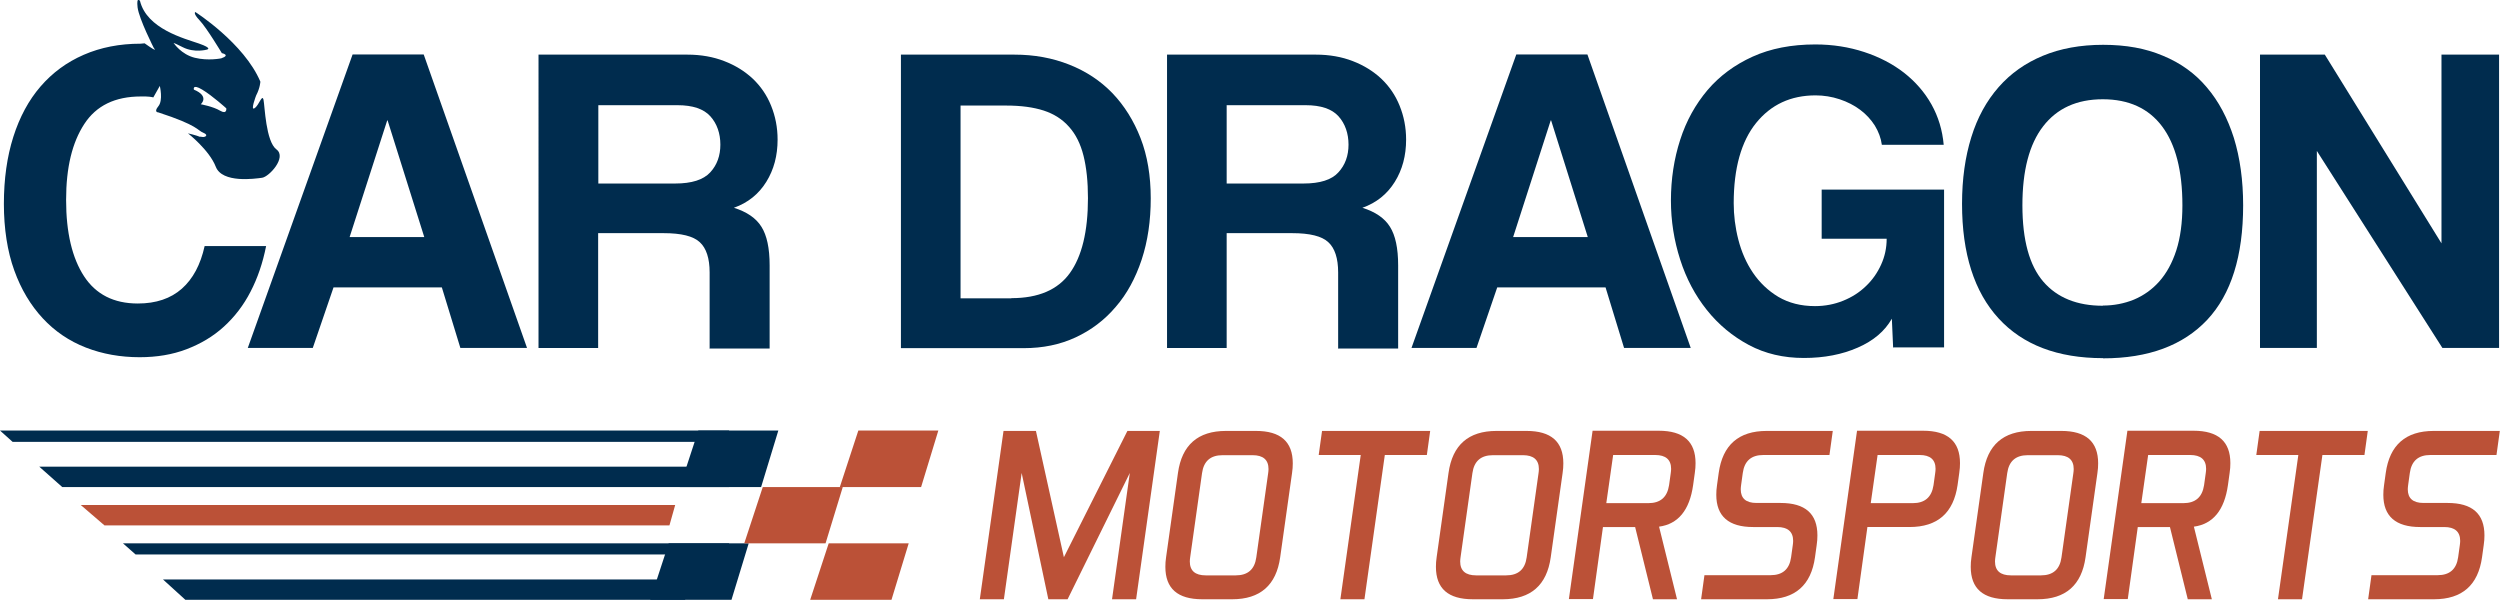
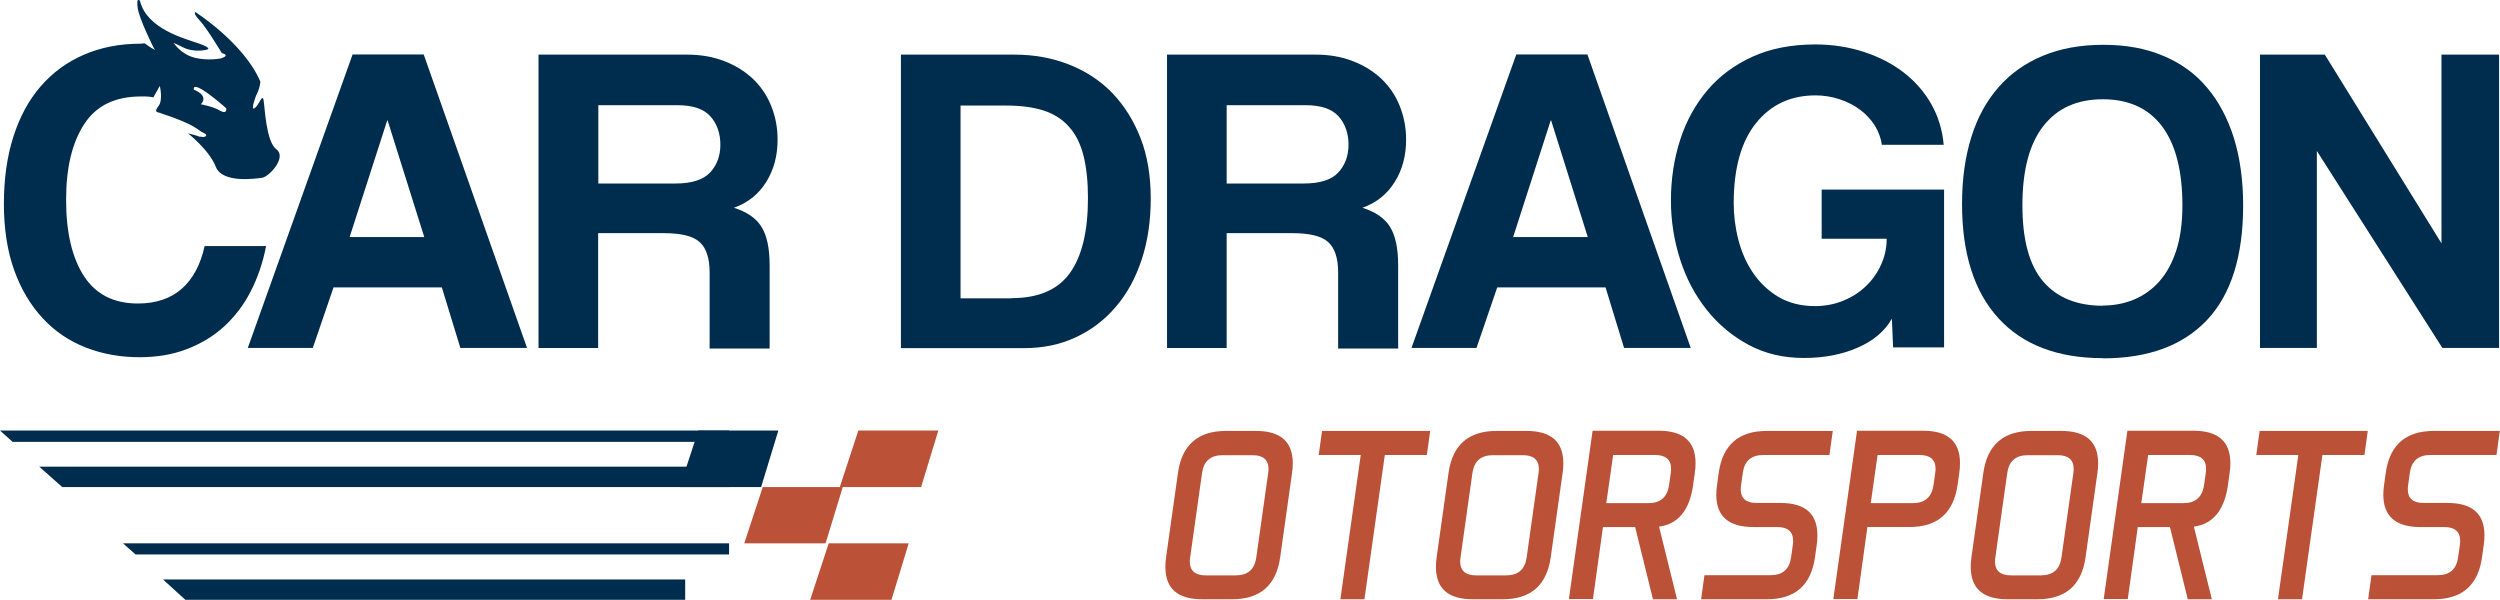
<svg xmlns="http://www.w3.org/2000/svg" viewBox="0 0 135 32.39" data-name="Capa 2" id="Capa_2">
  <defs>
    <style>
      .cls-1 {
        fill: #bb5137;
      }

      .cls-2 {
        fill: #002c4e;
      }
    </style>
  </defs>
  <g data-name="Layer 1" id="Layer_1">
    <g>
      <path d="M10.83,7.4c-.24-.1-.68-.2-.68-.2,0,0,1.15.9,1.5,1.8.35.91,2.13.65,2.5.6.38-.05,1.35-1.1.78-1.53-.58-.43-.63-2.35-.7-2.68-.08-.33-.23.28-.48.45-.25.18.08-.68.08-.68.22-.42.23-.75.23-.75-.88-2.08-3.51-3.76-3.51-3.76,0,0-.15.05.23.45.38.4,1.2,1.77,1.2,1.77,0,0,.49.1-.03.28,0,0-.7.15-1.43-.03-.73-.18-1.13-.78-1.13-.78,0,0-.15-.11.48.21.63.32,1.3.13,1.3.13,0,0,.35-.06-.43-.33-.78-.27-2.81-.79-3.18-2.3,0,0-.2-.28-.13.35.08.63.88,2.2.88,2.2,0,0,.3.31-.5-.26l-.22.02c-1.13,0-2.15.2-3.07.6-.92.4-1.69.97-2.33,1.71-.64.74-1.13,1.65-1.47,2.72-.34,1.07-.51,2.28-.51,3.62s.19,2.57.56,3.59c.37,1.03.89,1.89,1.54,2.59.65.7,1.43,1.23,2.33,1.58.9.35,1.87.52,2.9.52.92,0,1.77-.14,2.53-.43.76-.29,1.44-.69,2.02-1.22.58-.53,1.06-1.15,1.44-1.89.38-.73.66-1.55.84-2.46h-3.32c-.22,1-.63,1.77-1.23,2.3-.6.53-1.39.8-2.38.8-1.29,0-2.26-.49-2.9-1.47-.64-.98-.97-2.35-.97-4.12s.33-3.1.98-4.1c.65-1,1.67-1.49,3.06-1.49,0,0,.39-.02.67.05l.35-.62s.19.78-.08,1.1c-.27.33,0,.33,0,.33,2.18.71,2.1.97,2.43,1.1.33.13.08.3-.17.2M10.85,5.62s.48-.42-.38-.78c0,0-.1-.33.45,0,.55.33,1.3,1.01,1.3,1.01,0,0,.05.35-.33.13-.38-.23-1.05-.35-1.05-.35" class="cls-2" />
-       <polygon points="54.19 23.27 55.94 23.27 57.45 30.09 60.88 23.27 62.63 23.27 61.35 32.36 60.05 32.36 61.01 25.54 57.65 32.36 56.61 32.36 55.17 25.54 54.21 32.36 52.91 32.36 54.19 23.27" class="cls-1" />
      <path d="M69.13,30.09c-.21,1.51-1.08,2.27-2.59,2.27h-1.62c-1.33,0-1.99-.58-1.99-1.75,0-.16.01-.34.04-.53l.64-4.54c.21-1.51,1.08-2.27,2.59-2.27h1.62c1.33,0,1.99.58,1.99,1.75,0,.16-.01.34-.04.53l-.64,4.54ZM64.27,30.09c-.01.08-.02.15-.02.23,0,.5.29.75.86.75h1.62c.65,0,1.02-.32,1.11-.97l.64-4.54c.01-.08.02-.15.02-.23,0-.5-.29-.75-.86-.75h-1.62c-.65,0-1.02.32-1.11.97l-.64,4.54Z" class="cls-1" />
      <polygon points="77.23 23.27 77.05 24.57 74.78 24.57 73.68 32.36 72.38 32.36 73.48 24.57 71.21 24.57 71.39 23.27 77.23 23.27" class="cls-1" />
      <path d="M83.74,30.09c-.21,1.51-1.08,2.27-2.59,2.27h-1.62c-1.33,0-1.99-.58-1.99-1.75,0-.16.01-.34.04-.53l.64-4.54c.21-1.51,1.08-2.27,2.59-2.27h1.62c1.33,0,1.99.58,1.99,1.75,0,.16-.01.34-.04.53l-.64,4.54ZM78.87,30.09c-.01.08-.02.15-.02.23,0,.5.29.75.86.75h1.62c.65,0,1.02-.32,1.11-.97l.64-4.54c.01-.08.02-.15.02-.23,0-.5-.29-.75-.86-.75h-1.62c-.65,0-1.02.32-1.11.97l-.64,4.54Z" class="cls-1" />
      <path d="M88.3,28.46h-1.74l-.54,3.89h-1.3l1.28-9.09h3.57c1.33,0,1.99.58,1.99,1.75,0,.16-.01.34-.04.53l-.09.65c-.19,1.36-.81,2.11-1.84,2.25l.97,3.92h-1.3l-.96-3.89ZM87.11,24.57l-.37,2.6h2.27c.65,0,1.02-.32,1.12-.97l.09-.65c.01-.08.02-.15.02-.23,0-.5-.29-.75-.86-.75h-2.27Z" class="cls-1" />
      <path d="M91.86,32.36l.18-1.3h3.57c.65,0,1.02-.32,1.11-.97l.09-.65c.01-.08.02-.15.02-.23,0-.5-.29-.75-.86-.75h-1.3c-1.32,0-1.99-.58-1.99-1.74,0-.16.01-.34.04-.53l.09-.65c.21-1.51,1.08-2.27,2.59-2.27h3.57l-.18,1.3h-3.57c-.65,0-1.02.32-1.11.97l-.09.65c-.01.08-.02.16-.02.23,0,.49.28.74.85.74h1.3c1.33,0,1.99.58,1.99,1.75,0,.16-.01.34-.04.53l-.09.65c-.21,1.51-1.08,2.27-2.59,2.27h-3.57Z" class="cls-1" />
      <path d="M100.84,28.46l-.54,3.89h-1.3l1.28-9.09h3.57c1.33,0,1.99.58,1.99,1.75,0,.16-.01.34-.04.53l-.09.65c-.22,1.51-1.08,2.27-2.6,2.27h-2.27ZM101.39,24.57l-.37,2.6h2.27c.65,0,1.02-.32,1.12-.97l.09-.65c.01-.08.02-.15.02-.23,0-.5-.29-.75-.86-.75h-2.27Z" class="cls-1" />
      <path d="M112.62,30.09c-.21,1.51-1.08,2.27-2.59,2.27h-1.62c-1.33,0-1.99-.58-1.99-1.75,0-.16.01-.34.04-.53l.64-4.54c.21-1.51,1.08-2.27,2.59-2.27h1.62c1.33,0,1.99.58,1.99,1.75,0,.16-.01.34-.04.53l-.64,4.54ZM107.75,30.09c-.01.08-.02.15-.02.23,0,.5.29.75.86.75h1.62c.65,0,1.02-.32,1.11-.97l.64-4.54c.01-.08.02-.15.02-.23,0-.5-.29-.75-.86-.75h-1.62c-.65,0-1.02.32-1.11.97l-.64,4.54Z" class="cls-1" />
      <path d="M117.18,28.46h-1.74l-.54,3.89h-1.3l1.28-9.09h3.57c1.33,0,1.99.58,1.99,1.75,0,.16-.01.34-.04.53l-.09.65c-.19,1.36-.81,2.11-1.84,2.25l.97,3.92h-1.3l-.96-3.89ZM116,24.57l-.37,2.6h2.27c.65,0,1.02-.32,1.12-.97l.09-.65c.01-.08.02-.15.02-.23,0-.5-.29-.75-.86-.75h-2.27Z" class="cls-1" />
      <polygon points="127.86 23.27 127.68 24.57 125.41 24.57 124.31 32.36 123.01 32.36 124.11 24.57 121.84 24.57 122.02 23.27 127.86 23.27" class="cls-1" />
      <path d="M127.88,32.36l.18-1.3h3.57c.65,0,1.02-.32,1.11-.97l.09-.65c.01-.08.02-.15.02-.23,0-.5-.29-.75-.86-.75h-1.3c-1.32,0-1.99-.58-1.99-1.74,0-.16.01-.34.04-.53l.09-.65c.21-1.51,1.08-2.27,2.59-2.27h3.57l-.18,1.3h-3.57c-.65,0-1.02.32-1.11.97l-.09.65c-.01.08-.02.16-.02.23,0,.49.28.74.85.74h1.3c1.33,0,1.99.58,1.99,1.75,0,.16-.01.34-.04.53l-.09.65c-.21,1.51-1.08,2.27-2.59,2.27h-3.57Z" class="cls-1" />
      <path d="M24.86,18.79l-1-3.27h-5.85l-1.12,3.27h-3.51l5.66-15.85h3.84l5.58,15.85h-3.6ZM20.93,6.5h-.02l-2.03,6.3h4.03l-1.98-6.3Z" class="cls-2" />
      <path d="M38.32,18.79v-4.08c0-.76-.18-1.31-.53-1.63-.35-.33-1-.49-1.96-.49h-3.53v6.2h-3.22V2.95h8.04c.73,0,1.4.12,1.99.35.6.23,1.11.55,1.54.95.43.41.76.89.99,1.46.23.57.35,1.17.35,1.83,0,.86-.2,1.62-.61,2.28-.41.66-.99,1.13-1.75,1.4.7.22,1.2.56,1.49,1.03.29.46.44,1.15.44,2.08v4.49h-3.25ZM32.31,5.69v4.22h4.15c.89,0,1.52-.2,1.89-.6.37-.4.55-.9.55-1.5s-.18-1.13-.54-1.53c-.36-.4-.95-.6-1.78-.6h-4.27Z" class="cls-2" />
      <path d="M48.65,18.79V2.95h6.13c1.07,0,2.05.18,2.96.54.91.36,1.68.87,2.33,1.54.64.67,1.15,1.48,1.52,2.43.37.95.55,2.04.55,3.25s-.16,2.31-.49,3.31c-.33.99-.79,1.85-1.4,2.55-.6.71-1.33,1.26-2.17,1.65-.84.39-1.77.58-2.79.58h-6.63ZM54.62,16.1c1.45,0,2.5-.45,3.15-1.35.65-.9.98-2.25.98-4.05,0-.89-.08-1.65-.24-2.29-.16-.64-.42-1.16-.78-1.56-.36-.41-.82-.7-1.37-.88-.56-.18-1.23-.27-2.03-.27h-2.46v10.41h2.74Z" class="cls-2" />
      <path d="M72.26,18.79v-4.08c0-.76-.18-1.31-.53-1.63-.35-.33-1-.49-1.96-.49h-3.53v6.2h-3.22V2.95h8.04c.73,0,1.4.12,1.99.35.6.23,1.11.55,1.54.95.43.41.76.89.99,1.46.23.57.35,1.17.35,1.83,0,.86-.2,1.62-.61,2.28-.41.66-.99,1.13-1.75,1.4.7.22,1.2.56,1.49,1.03.29.46.44,1.15.44,2.08v4.49h-3.25ZM66.24,5.69v4.22h4.15c.89,0,1.52-.2,1.88-.6.37-.4.55-.9.55-1.5s-.18-1.13-.54-1.53c-.36-.4-.95-.6-1.78-.6h-4.27Z" class="cls-2" />
      <path d="M87.7,18.79l-1-3.27h-5.85l-1.12,3.27h-3.51l5.66-15.85h3.84l5.58,15.85h-3.6ZM83.76,6.5h-.02l-2.03,6.3h4.03l-1.98-6.3Z" class="cls-2" />
      <path d="M102.23,18.79l-.07-1.58c-.38.67-.99,1.19-1.84,1.56-.84.37-1.81.56-2.91.56s-2.09-.23-2.97-.7c-.88-.47-1.64-1.1-2.27-1.89-.63-.79-1.11-1.69-1.44-2.72-.33-1.03-.5-2.09-.5-3.19,0-1.16.17-2.26.5-3.28.33-1.03.83-1.92,1.48-2.69.65-.76,1.46-1.36,2.43-1.8.97-.44,2.1-.66,3.39-.66.94,0,1.82.14,2.64.41.82.27,1.53.64,2.15,1.12.61.48,1.11,1.05,1.48,1.71.37.66.59,1.39.66,2.18h-3.34c-.05-.37-.18-.71-.38-1.04-.21-.33-.47-.61-.79-.85-.32-.24-.69-.43-1.11-.57-.42-.14-.86-.21-1.3-.21-1.34,0-2.41.5-3.21,1.49-.8.99-1.21,2.44-1.21,4.33,0,.65.08,1.31.25,1.97.17.66.43,1.26.79,1.79.36.53.82.97,1.37,1.3.56.33,1.22.5,1.98.5.54,0,1.05-.1,1.52-.29.47-.19.88-.45,1.23-.79.35-.33.62-.72.82-1.16.2-.44.3-.9.3-1.4h-3.51v-2.65h6.61v8.52h-2.74Z" class="cls-2" />
      <path d="M113.56,19.34c-2.45,0-4.33-.72-5.64-2.15-1.31-1.43-1.97-3.49-1.97-6.18,0-1.34.17-2.54.5-3.6.33-1.07.83-1.97,1.48-2.71.65-.74,1.45-1.3,2.39-1.69.94-.39,2.02-.59,3.25-.59s2.29.19,3.23.59c.95.39,1.74.96,2.37,1.71.64.75,1.12,1.66,1.46,2.73.33,1.07.5,2.29.5,3.64,0,2.74-.65,4.8-1.94,6.18-1.3,1.38-3.17,2.08-5.62,2.08M113.56,16.5c.59,0,1.15-.11,1.67-.32.52-.22.98-.54,1.37-.98.39-.44.7-1,.92-1.68.22-.68.33-1.5.33-2.43,0-1.88-.37-3.3-1.1-4.27-.73-.97-1.8-1.46-3.2-1.46s-2.47.49-3.22,1.46c-.75.97-1.12,2.39-1.12,4.27s.38,3.25,1.13,4.12c.75.87,1.83,1.3,3.21,1.3" class="cls-2" />
      <polygon points="131.89 18.79 125.11 8.15 125.11 18.79 122.04 18.79 122.04 2.95 125.54 2.95 131.84 13.14 131.84 2.95 134.95 2.95 134.95 18.79 131.89 18.79" class="cls-2" />
      <polygon points="41.1 26.3 36.71 26.3 37.71 23.25 42.03 23.25 41.1 26.3" class="cls-2" />
      <polygon points="49.74 26.3 45.35 26.3 46.35 23.25 50.67 23.25 49.74 26.3" class="cls-1" />
-       <polygon points="39.5 32.39 35.11 32.39 36.11 29.34 40.43 29.34 39.5 32.39" class="cls-2" />
      <polygon points="48.14 32.39 43.75 32.39 44.75 29.34 49.07 29.34 48.14 32.39" class="cls-1" />
      <polygon points="44.58 29.34 40.19 29.34 41.19 26.3 45.51 26.3 44.58 29.34" class="cls-1" />
      <polygon points="39.37 23.86 .68 23.86 0 23.25 39.37 23.25 39.37 23.86" class="cls-2" />
      <polygon points="39.37 26.3 3.36 26.3 2.12 25.2 39.37 25.2 39.37 26.3" class="cls-2" />
      <polygon points="39.37 29.94 7.32 29.94 6.64 29.34 39.37 29.34 39.37 29.94" class="cls-2" />
      <polygon points="37 32.39 10.01 32.39 8.8 31.29 37 31.29 37 32.39" class="cls-2" />
-       <polygon points="36.15 28.37 5.64 28.37 4.36 27.27 36.46 27.27 36.15 28.37" class="cls-1" />
    </g>
  </g>
</svg>